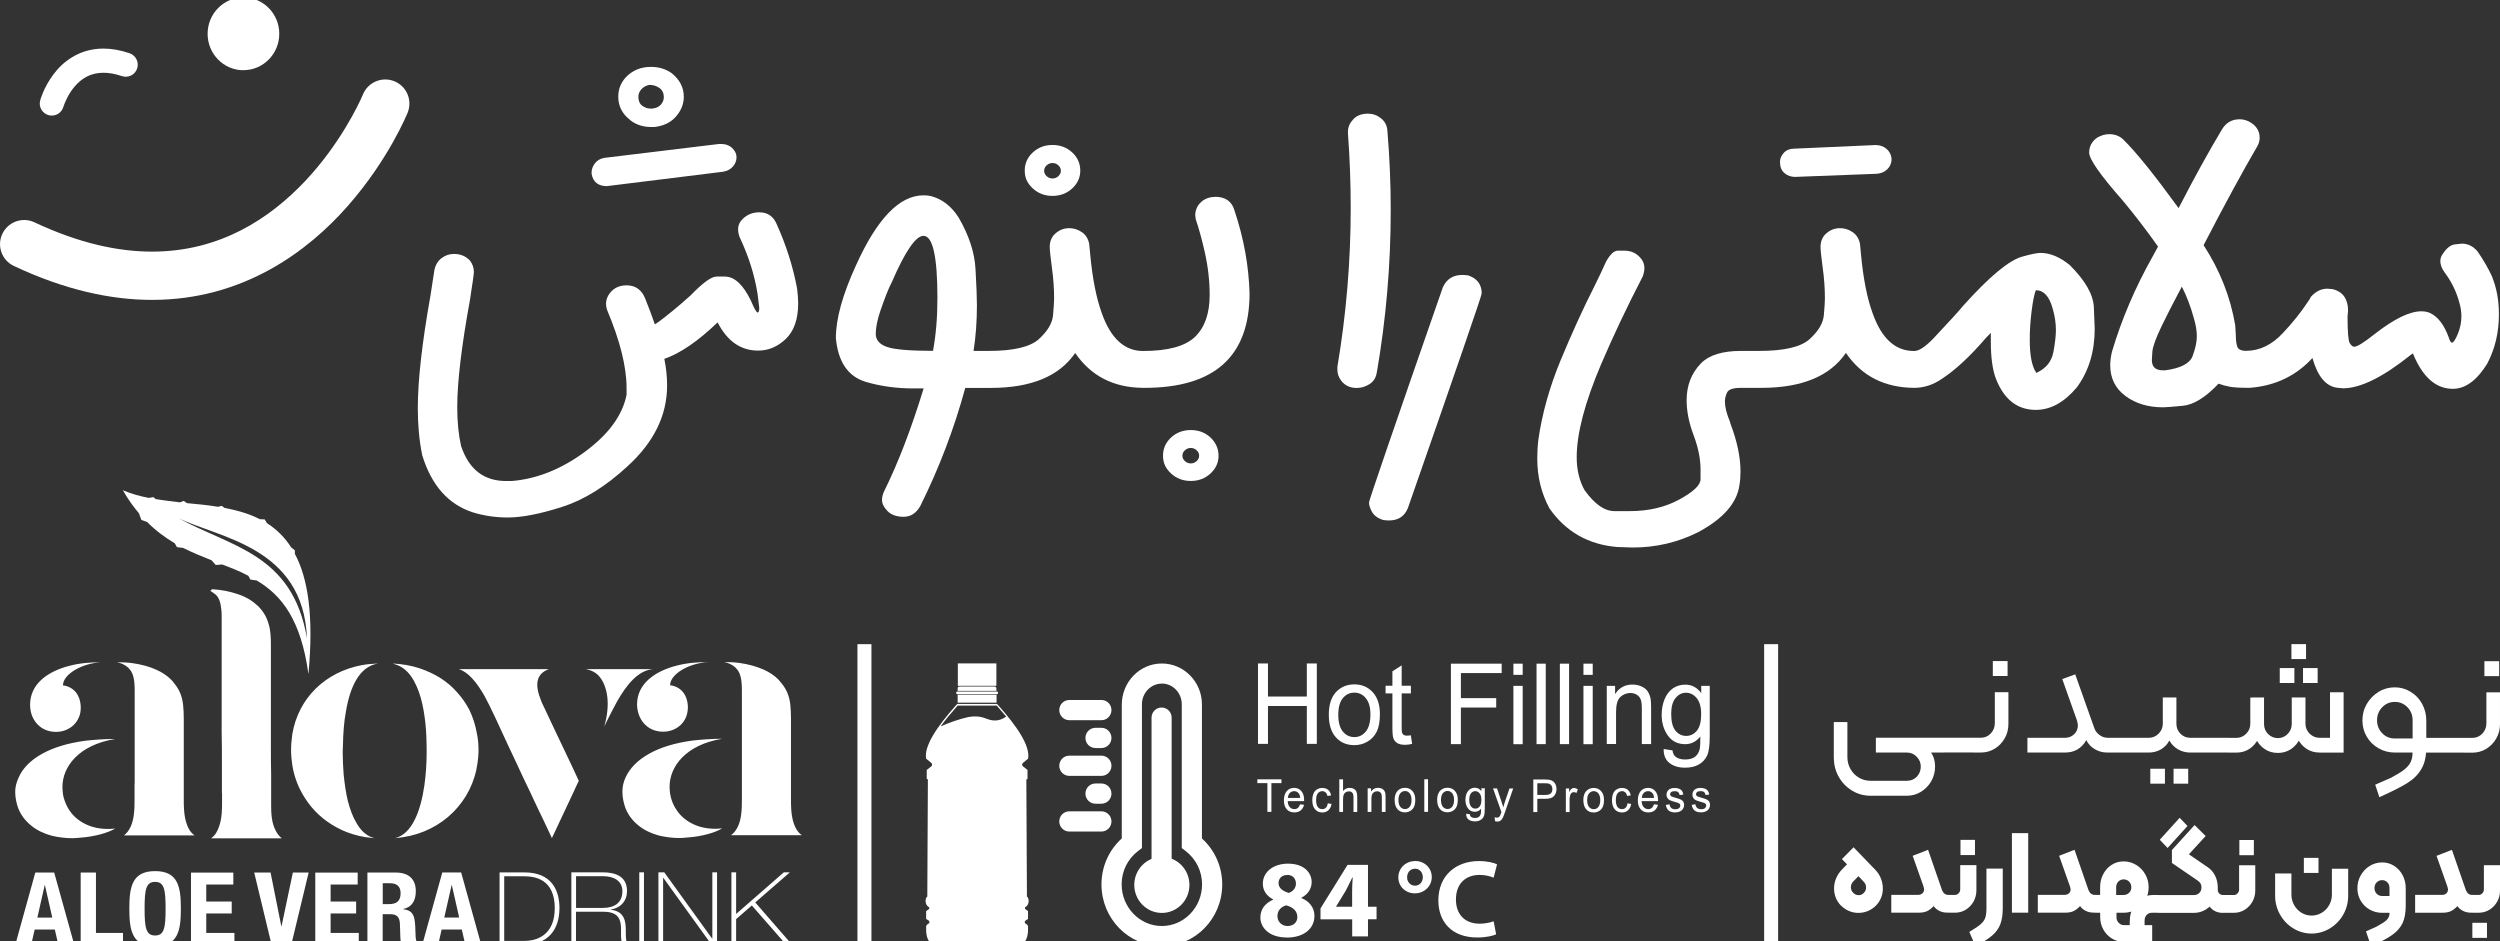
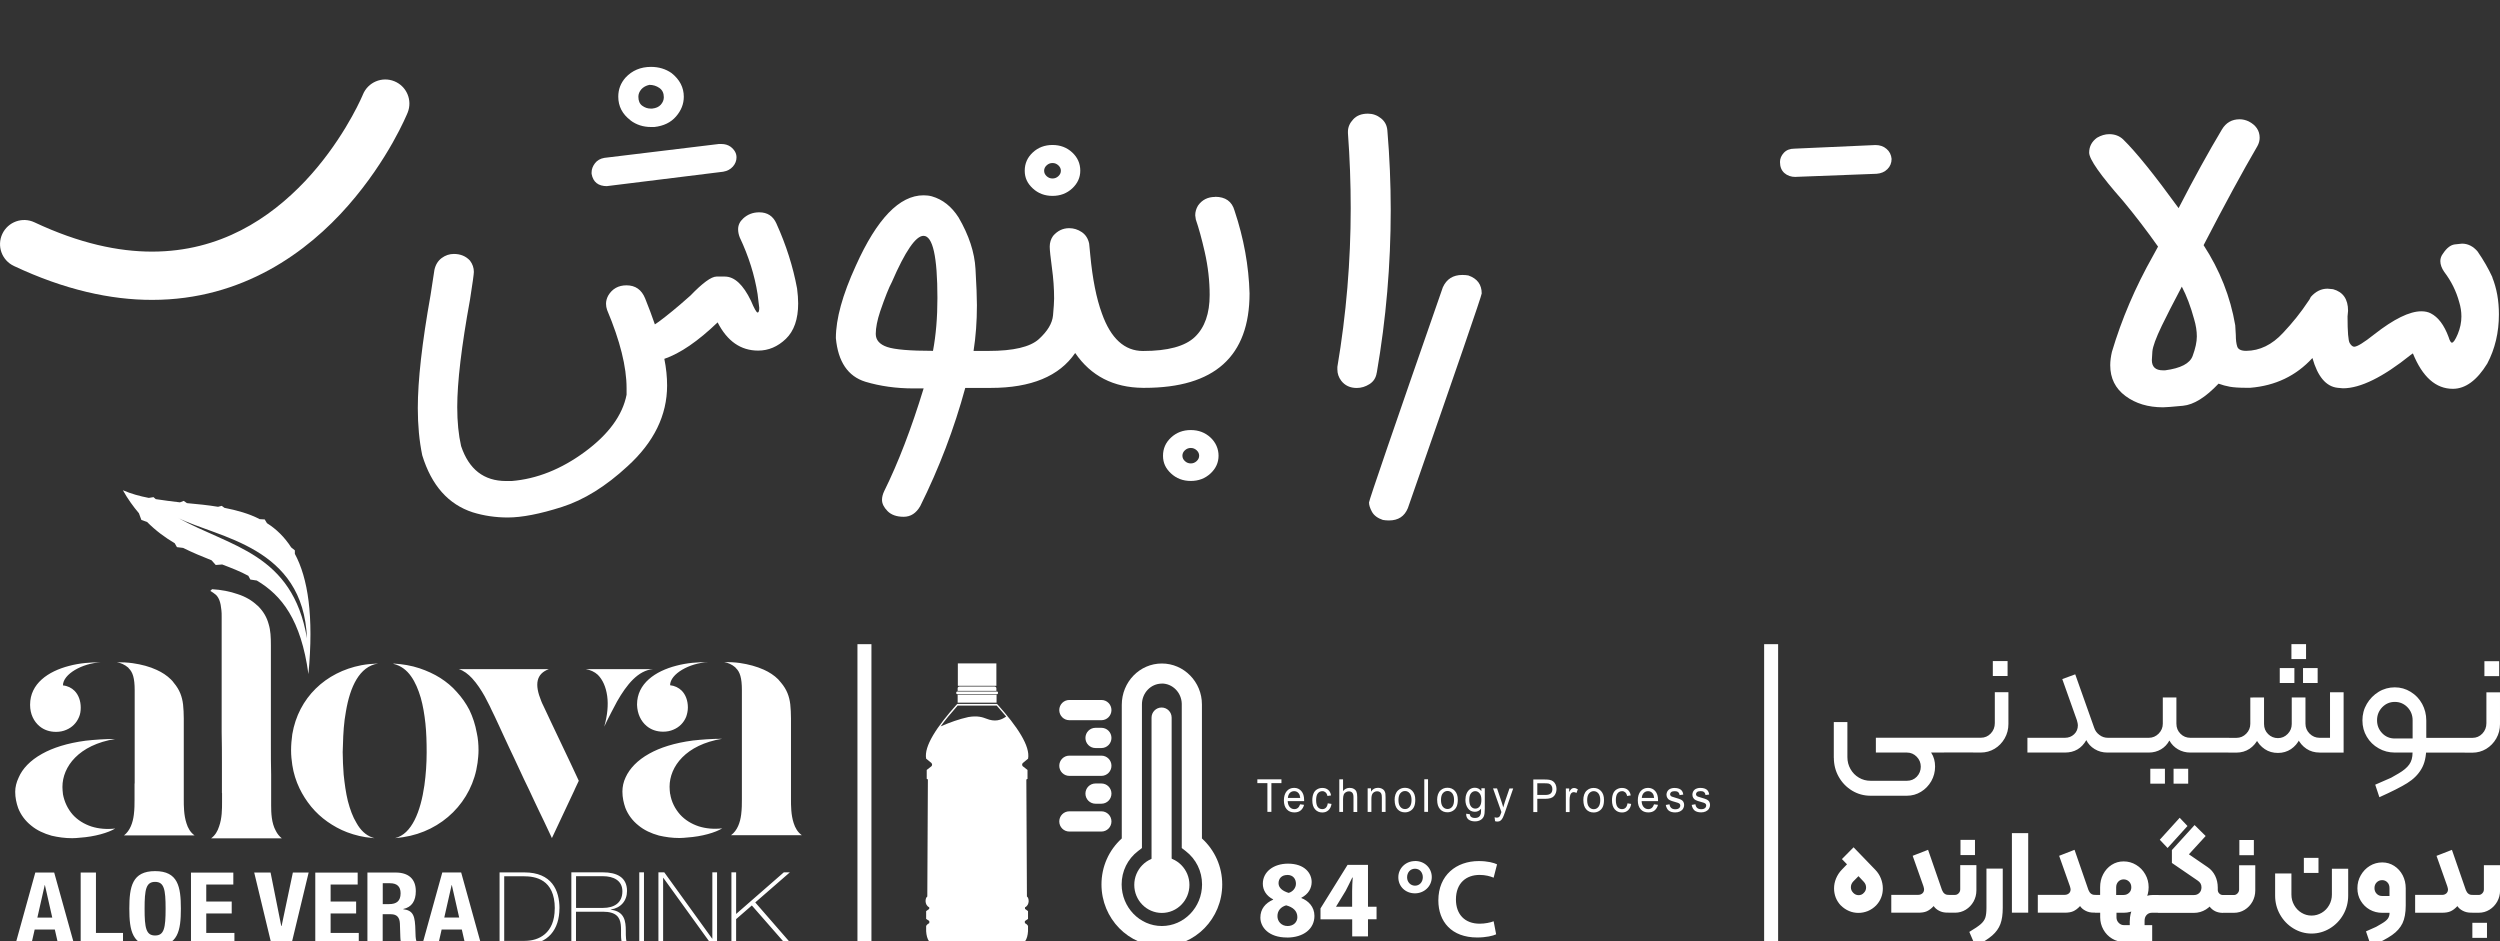
<svg xmlns="http://www.w3.org/2000/svg" id="Layer_1" viewBox="0 0 387.98 146.04">
  <rect x="0" y="0" width="387.98" height="146.04" fill="#333333" stroke="none" />
  <defs>
    <style>.cls-1,.cls-2{fill:#fff;}.cls-2{fill-rule:evenodd;}</style>
  </defs>
  <g>
    <g>
      <path class="cls-1" d="M148.55,109.24c-3.22,3.59-5.17,6.58-4.82,8.5,.28,.23,.55,.45,.83,.68,.15,.22,.1,.36,0,.49-.25,.2-.49,.39-.74,.58v1.39c.12,.01,.18,.07,.18,.16-.03,6.03-.06,12.06-.09,18.09-.35,.21-.46,1.32,.3,1.68v.24c-.16,.11-.32,.23-.48,.35v1.21c.16,.11,.33,.22,.49,.33v.31c-.19,.11-.37,.24-.49,.45v.82c.08,1.27,.54,2.19,1.89,2.32h12.03c1.35-.13,1.81-1.06,1.89-2.32v-.82c-.12-.21-.29-.34-.49-.45v-.31c.16-.11,.32-.22,.49-.33v-1.21c-.16-.12-.32-.23-.47-.35v-.24c.76-.36,.65-1.47,.3-1.68-.03-6.03-.06-12.06-.09-18.09,0-.09,.06-.14,.18-.16v-1.39c-.25-.2-.49-.39-.74-.58-.1-.13-.15-.27,0-.49,.28-.23,.55-.45,.83-.68,.35-1.92-1.6-4.92-4.82-8.5h-6.18Zm.07-1.41h6.04v1.22h-6.04v-1.22Zm-.06-.51h6.16c.1,0,.17,.09,.17,.21s-.08,.2-.17,.2h-6.16c-.1,0-.17-.09-.17-.2s.08-.21,.17-.21m.06-.1h6.01v-.42c0-.14-.14-.26-.3-.26h-5.41c-.16,0-.3,.12-.3,.26v.42Zm.03-4.27h5.98v3.48h-5.98v-3.48Zm7.49,8.26c-.81,.57-1.75,.86-3.07,.32-.6-.23-1.36-.49-2.79-.25-1.46,.32-2.89,.84-4.3,1.45,.71-.98,1.6-2.06,2.64-3.23h6.06c.53,.59,1.02,1.16,1.47,1.7m-7.25-8.09h5.51v3.13h-5.51v-3.13Zm-.09,3.95h5.66v-.25c0-.09-.08-.16-.18-.16h-5.3c-.1,0-.18,.07-.18,.16v.25Zm-.16,.34h6c.05,0,.09,.05,.09,.11s-.04,.1-.09,.1h-6s-.09-.05-.09-.1,.04-.11,.09-.11m.2,.6h5.61v.85h-5.61v-.85Z" />
      <path class="cls-1" d="M180.31,141.68c2.37,0,4.28-1.95,4.28-4.35s-1.92-4.35-4.28-4.35-4.28,1.95-4.28,4.35,1.92,4.35,4.28,4.35" />
      <path class="cls-1" d="M180.31,146.85c-5.17,0-9.37-4.3-9.37-9.59,0-2.76,1.14-5.32,3.15-7.14v-20.73c0-3.57,2.79-6.42,6.22-6.42s6.22,2.85,6.22,6.35v20.8c2.01,1.83,3.15,4.39,3.15,7.14,0,5.29-4.2,9.59-9.37,9.59Zm0-40.76c-1.7,0-3.09,1.44-3.09,3.22v22.3l-.61,.47c-1.62,1.24-2.54,3.13-2.54,5.17,0,3.56,2.8,6.46,6.24,6.46s6.24-2.9,6.24-6.46c0-2.04-.93-3.93-2.54-5.17l-.61-.47v-22.39c-.04-1.74-1.42-3.14-3.09-3.14Z" />
    </g>
    <path class="cls-1" d="M180.27,138.77c-.86,0-1.56-.7-1.56-1.57v-25.83c0-.86,.7-1.57,1.56-1.57s1.56,.7,1.56,1.57v25.83c0,.86-.7,1.57-1.56,1.57Z" />
    <path class="cls-1" d="M170.93,129.05h-4.98c-.86,0-1.56-.7-1.56-1.57s.7-1.57,1.56-1.57h4.98c.86,0,1.56,.7,1.56,1.57s-.7,1.57-1.56,1.57Z" />
    <path class="cls-1" d="M170.93,120.41h-4.98c-.86,0-1.56-.7-1.56-1.57s.7-1.57,1.56-1.57h4.98c.86,0,1.56,.7,1.56,1.57s-.7,1.57-1.56,1.57Z" />
    <path class="cls-1" d="M170.93,111.77h-4.98c-.86,0-1.56-.7-1.56-1.57s.7-1.57,1.56-1.57h4.98c.86,0,1.56,.7,1.56,1.57s-.7,1.57-1.56,1.57Z" />
    <path class="cls-1" d="M170.93,124.73h-.92c-.86,0-1.56-.7-1.56-1.57s.7-1.57,1.56-1.57h.92c.86,0,1.56,.7,1.56,1.57s-.7,1.57-1.56,1.57Z" />
    <path class="cls-1" d="M170.93,116.09h-.92c-.86,0-1.56-.7-1.56-1.57s.7-1.57,1.56-1.57h.92c.86,0,1.56,.7,1.56,1.57s-.7,1.57-1.56,1.57Z" />
    <g>
-       <path class="cls-1" d="M195.23,115.44v-12.48h1.55v5.14h6.03v-5.14h1.55v12.48h-1.55v-5.87h-6.03v5.87h-1.55Zm10.99-4.52c0-1.67,.44-2.91,1.31-3.71,.73-.67,1.61-1,2.66-1,1.16,0,2.11,.41,2.85,1.22,.74,.81,1.11,1.94,1.11,3.37,0,1.16-.16,2.07-.49,2.74-.33,.67-.8,1.18-1.43,1.55-.62,.37-1.3,.55-2.04,.55-1.19,0-2.14-.4-2.87-1.21-.73-.81-1.1-1.98-1.1-3.5m1.47,0c0,1.16,.24,2.02,.71,2.6,.47,.58,1.07,.86,1.79,.86s1.3-.29,1.78-.87c.47-.58,.71-1.46,.71-2.64,0-1.12-.24-1.96-.72-2.53-.47-.58-1.07-.86-1.77-.86s-1.32,.28-1.79,.86c-.47,.57-.71,1.44-.71,2.59m11.26,3.15l.2,1.36c-.4,.09-.76,.14-1.08,.14-.52,0-.92-.09-1.21-.26-.29-.18-.49-.41-.6-.7-.12-.29-.17-.89-.17-1.81v-5.21h-1.06v-1.19h1.06v-2.24l1.44-.92v3.16h1.43v1.19h-1.43v5.3c0,.44,.02,.72,.08,.85,.05,.12,.13,.22,.24,.3,.11,.07,.28,.11,.49,.11,.16,0,.37-.02,.62-.06m6.21,1.37v-12.48h7.88v1.46h-6.33v3.89h5.48v1.46h-5.48v5.67h-1.55Zm9.7-12.48h1.44v1.74h-1.44v-1.74Zm0,3.44h1.44v9.05h-1.44v-9.05Zm3.59-3.44h1.43v12.48h-1.43v-12.48Zm3.62,0h1.43v12.48h-1.43v-12.48Zm3.66,0h1.44v1.74h-1.44v-1.74Zm0,3.44h1.44v9.05h-1.44v-9.05Zm3.62,9.05v-9.05h1.29v1.28c.62-.98,1.52-1.48,2.69-1.48,.51,0,.98,.1,1.41,.29,.43,.2,.75,.45,.96,.77,.21,.32,.36,.69,.45,1.13,.05,.28,.08,.78,.08,1.49v5.55h-1.44v-5.5c0-.62-.05-1.09-.17-1.4-.11-.31-.31-.55-.59-.74-.28-.18-.62-.28-1-.28-.61,0-1.13,.21-1.58,.62-.44,.41-.66,1.2-.66,2.35v4.94h-1.43Zm8.81,.75l1.39,.21c.06,.46,.22,.79,.49,1,.36,.28,.84,.42,1.46,.42,.66,0,1.18-.14,1.54-.42,.36-.28,.61-.68,.73-1.19,.07-.31,.11-.96,.1-1.96-.63,.79-1.41,1.19-2.34,1.19-1.16,0-2.07-.45-2.7-1.34-.64-.9-.96-1.97-.96-3.22,0-.86,.15-1.66,.44-2.39,.29-.73,.72-1.29,1.27-1.69,.56-.4,1.21-.6,1.96-.6,1,0,1.82,.44,2.47,1.31v-1.12h1.32v7.81c0,1.41-.13,2.41-.4,2.99-.27,.59-.69,1.05-1.27,1.39-.58,.34-1.3,.51-2.14,.51-1.01,0-1.82-.24-2.44-.73-.62-.48-.92-1.21-.9-2.18m1.17-5.43c0,1.18,.22,2.05,.66,2.59,.44,.54,1,.82,1.66,.82s1.21-.27,1.66-.81c.45-.54,.67-1.39,.67-2.55s-.23-1.94-.69-2.5c-.46-.56-1.01-.84-1.66-.84s-1.18,.28-1.63,.83c-.45,.55-.67,1.37-.67,2.46" />
      <path class="cls-1" d="M196.69,126v-4.46h-1.56v-.59h3.74v.59h-1.56v4.46h-.63Zm5.09-1.18l.6,.08c-.09,.37-.27,.66-.52,.87-.25,.21-.58,.31-.98,.31-.5,0-.9-.16-1.19-.49-.29-.33-.44-.79-.44-1.38s.15-1.09,.44-1.43c.29-.34,.68-.51,1.15-.51s.83,.17,1.12,.5c.29,.33,.43,.8,.43,1.4,0,.04,0,.09,0,.16h-2.55c.02,.4,.13,.71,.32,.92,.19,.21,.43,.32,.71,.32,.21,0,.39-.06,.54-.18,.15-.12,.27-.31,.36-.57m-1.9-.99h1.91c-.03-.31-.1-.54-.22-.69-.18-.24-.42-.36-.72-.36-.27,0-.49,.1-.67,.28-.18,.19-.28,.45-.3,.77m6.2,.84l.57,.09c-.06,.42-.22,.74-.48,.98-.26,.24-.57,.35-.94,.35-.47,0-.84-.16-1.13-.49s-.43-.79-.43-1.4c0-.4,.06-.74,.18-1.04,.12-.29,.31-.52,.56-.66,.25-.15,.52-.22,.81-.22,.37,0,.67,.1,.91,.3,.24,.2,.39,.49,.45,.86l-.56,.09c-.05-.25-.15-.43-.29-.56-.14-.12-.3-.19-.49-.19-.29,0-.53,.11-.71,.33-.18,.22-.27,.58-.27,1.06s.09,.85,.26,1.07c.18,.22,.41,.33,.69,.33,.23,0,.42-.07,.57-.22,.15-.15,.25-.38,.29-.69m1.79,1.34v-5.05h.58v1.82c.27-.34,.61-.5,1.02-.5,.25,0,.47,.05,.66,.16,.19,.11,.32,.25,.4,.44,.08,.19,.12,.46,.12,.82v2.32h-.58v-2.31c0-.31-.06-.54-.19-.68-.13-.14-.3-.21-.53-.21-.17,0-.33,.05-.48,.14-.15,.1-.26,.22-.32,.39-.06,.16-.1,.39-.1,.67v2h-.58Zm4.4,0v-3.66h.52v.52c.25-.4,.61-.6,1.09-.6,.21,0,.4,.04,.57,.12,.17,.08,.3,.18,.39,.31,.09,.13,.15,.28,.18,.46,.02,.12,.03,.32,.03,.6v2.25h-.58v-2.22c0-.25-.02-.44-.07-.57-.05-.12-.12-.22-.24-.3-.11-.07-.25-.11-.4-.11-.25,0-.46,.08-.64,.25-.18,.17-.27,.48-.27,.95v2h-.58Zm4.18-1.83c0-.67,.18-1.18,.53-1.5,.29-.27,.65-.41,1.08-.41,.47,0,.85,.16,1.15,.49,.3,.33,.45,.78,.45,1.36,0,.47-.07,.84-.2,1.11-.13,.27-.32,.48-.58,.63-.25,.15-.53,.22-.82,.22-.48,0-.87-.16-1.16-.49-.29-.33-.44-.8-.44-1.42m.59,0c0,.47,.1,.82,.29,1.05,.19,.23,.43,.35,.73,.35s.53-.12,.72-.35c.19-.23,.29-.59,.29-1.07,0-.45-.1-.79-.29-1.03-.19-.23-.43-.35-.72-.35s-.53,.12-.73,.35c-.19,.23-.29,.58-.29,1.05m4.01-3.22h.58v5.05h-.58v-5.05Zm1.99,3.22c0-.67,.18-1.18,.53-1.5,.29-.27,.65-.41,1.08-.41,.47,0,.85,.16,1.15,.49,.3,.33,.45,.78,.45,1.36,0,.47-.07,.84-.2,1.11-.13,.27-.32,.48-.58,.63-.25,.15-.53,.22-.82,.22-.48,0-.87-.16-1.16-.49-.29-.33-.44-.8-.44-1.42m.59,0c0,.47,.1,.82,.29,1.05,.19,.23,.43,.35,.73,.35s.53-.12,.72-.35c.19-.23,.29-.59,.29-1.07,0-.45-.1-.79-.29-1.03-.19-.23-.43-.35-.72-.35s-.53,.12-.73,.35c-.19,.23-.29,.58-.29,1.05m3.91,2.13l.56,.08c.02,.19,.09,.32,.2,.41,.14,.11,.34,.17,.59,.17,.27,0,.48-.06,.62-.17,.15-.11,.25-.28,.3-.48,.03-.12,.04-.39,.04-.79-.25,.32-.57,.48-.95,.48-.47,0-.84-.18-1.09-.54-.26-.36-.39-.8-.39-1.3,0-.35,.06-.67,.18-.97,.12-.29,.29-.52,.51-.68,.22-.16,.49-.24,.79-.24,.4,0,.74,.18,1,.53v-.45h.53v3.16c0,.57-.05,.97-.16,1.21-.11,.24-.28,.43-.51,.56-.24,.14-.52,.21-.87,.21-.41,0-.74-.1-.99-.29-.25-.2-.37-.49-.36-.88m.48-2.19c0,.48,.09,.83,.27,1.05,.18,.22,.4,.33,.67,.33s.49-.11,.67-.33c.18-.22,.27-.56,.27-1.03s-.09-.78-.28-1.01c-.19-.23-.41-.34-.67-.34s-.48,.11-.66,.33c-.18,.22-.27,.55-.27,.99m4,3.3l-.07-.57c.13,.04,.24,.06,.33,.06,.13,0,.23-.02,.31-.07,.08-.05,.14-.11,.19-.19,.04-.06,.1-.22,.18-.46,.01-.03,.03-.08,.05-.15l-1.3-3.67h.62l.71,2.11c.09,.27,.18,.55,.25,.85,.07-.28,.15-.55,.24-.82l.73-2.13h.58l-1.29,3.72c-.14,.4-.25,.67-.33,.83-.1,.2-.22,.35-.36,.45-.13,.1-.29,.14-.48,.14-.11,0-.24-.02-.38-.07m5.96-1.41v-5.05h1.78c.31,0,.55,.02,.72,.05,.23,.04,.43,.12,.58,.24,.16,.12,.28,.28,.38,.49,.09,.21,.14,.44,.14,.69,0,.43-.13,.79-.38,1.09-.26,.3-.72,.44-1.39,.44h-1.21v2.06h-.63Zm.63-2.65h1.22c.4,0,.69-.08,.86-.24,.17-.16,.25-.39,.25-.68,0-.21-.05-.39-.15-.54-.1-.15-.23-.25-.4-.3-.11-.03-.3-.05-.58-.05h-1.21v1.8Zm4.42,2.65v-3.66h.52v.56c.13-.26,.26-.43,.37-.51,.11-.08,.24-.12,.37-.12,.2,0,.39,.07,.6,.2l-.21,.57c-.14-.08-.28-.13-.42-.13-.13,0-.24,.04-.34,.12-.1,.08-.17,.19-.21,.34-.07,.22-.1,.46-.1,.72v1.91h-.58Zm2.71-1.83c0-.67,.18-1.18,.53-1.5,.29-.27,.65-.41,1.08-.41,.47,0,.85,.16,1.15,.49,.3,.33,.45,.78,.45,1.36,0,.47-.07,.84-.2,1.11-.13,.27-.32,.48-.58,.63-.25,.15-.53,.22-.82,.22-.48,0-.87-.16-1.16-.49-.29-.33-.44-.8-.44-1.42m.59,0c0,.47,.1,.82,.29,1.05,.19,.23,.43,.35,.73,.35s.53-.12,.72-.35c.19-.23,.29-.59,.29-1.07,0-.45-.1-.79-.29-1.03-.19-.23-.43-.35-.72-.35s-.53,.12-.73,.35c-.19,.23-.29,.58-.29,1.05m6.26,.49l.57,.09c-.06,.42-.22,.74-.48,.98-.26,.24-.57,.35-.94,.35-.47,0-.84-.16-1.13-.49-.28-.33-.43-.79-.43-1.4,0-.4,.06-.74,.18-1.04,.12-.29,.31-.52,.56-.66,.25-.15,.52-.22,.81-.22,.37,0,.67,.1,.91,.3,.24,.2,.39,.49,.45,.86l-.56,.09c-.05-.25-.15-.43-.28-.56-.14-.12-.3-.19-.49-.19-.29,0-.53,.11-.71,.33-.18,.22-.27,.58-.27,1.06s.09,.85,.26,1.07c.18,.22,.41,.33,.69,.33,.23,0,.42-.07,.57-.22,.15-.15,.25-.38,.29-.69m4.13,.16l.6,.08c-.09,.37-.27,.66-.52,.87-.25,.21-.58,.31-.98,.31-.5,0-.9-.16-1.19-.49-.29-.33-.44-.79-.44-1.38s.15-1.09,.44-1.43c.3-.34,.68-.51,1.15-.51s.83,.17,1.12,.5c.29,.33,.43,.8,.43,1.4,0,.04,0,.09,0,.16h-2.55c.02,.4,.13,.71,.32,.92,.19,.21,.43,.32,.71,.32,.21,0,.39-.06,.54-.18,.15-.12,.27-.31,.36-.57m-1.9-.99h1.91c-.03-.31-.1-.54-.22-.69-.18-.24-.42-.36-.72-.36-.27,0-.49,.1-.67,.28-.18,.19-.28,.45-.3,.77m3.73,1.09l.57-.1c.03,.25,.12,.43,.27,.57,.15,.13,.35,.2,.62,.2s.46-.06,.59-.17c.13-.11,.19-.25,.19-.41,0-.14-.06-.25-.17-.33-.08-.06-.28-.12-.59-.21-.42-.11-.72-.21-.88-.3-.16-.08-.29-.2-.37-.35-.08-.15-.13-.31-.13-.49,0-.16,.04-.31,.1-.45,.07-.14,.16-.25,.28-.35,.09-.07,.21-.13,.37-.18,.15-.05,.32-.07,.5-.07,.27,0,.5,.04,.71,.12,.2,.08,.35,.2,.45,.34,.1,.14,.16,.33,.2,.57l-.57,.08c-.03-.19-.1-.34-.22-.45-.12-.11-.3-.16-.52-.16-.26,0-.45,.05-.57,.14-.11,.09-.17,.2-.17,.33,0,.08,.02,.15,.07,.22,.05,.07,.12,.12,.22,.16,.06,.02,.23,.08,.51,.16,.41,.12,.7,.21,.86,.29,.16,.07,.29,.18,.38,.32,.09,.14,.14,.32,.14,.53s-.06,.4-.17,.58c-.11,.18-.28,.32-.49,.42-.21,.1-.45,.15-.72,.15-.44,0-.78-.1-1.02-.29-.23-.2-.38-.49-.45-.88m4.03,0l.57-.1c.03,.25,.12,.43,.27,.57,.15,.13,.35,.2,.62,.2s.46-.06,.59-.17c.13-.11,.19-.25,.19-.41,0-.14-.06-.25-.17-.33-.08-.06-.28-.12-.59-.21-.42-.11-.72-.21-.88-.3-.16-.08-.29-.2-.37-.35-.09-.15-.13-.31-.13-.49,0-.16,.04-.31,.1-.45,.07-.14,.16-.25,.28-.35,.09-.07,.21-.13,.37-.18,.15-.05,.32-.07,.5-.07,.27,0,.5,.04,.71,.12,.2,.08,.35,.2,.45,.34,.1,.14,.16,.33,.2,.57l-.57,.08c-.03-.19-.1-.34-.22-.45-.12-.11-.3-.16-.52-.16-.27,0-.46,.05-.57,.14-.11,.09-.17,.2-.17,.33,0,.08,.02,.15,.07,.22,.05,.07,.12,.12,.22,.16,.06,.02,.23,.08,.51,.16,.41,.12,.7,.21,.86,.29,.16,.07,.29,.18,.38,.32,.09,.14,.14,.32,.14,.53s-.06,.4-.17,.58-.28,.32-.49,.42c-.21,.1-.45,.15-.72,.15-.44,0-.78-.1-1.02-.29-.23-.2-.38-.49-.45-.88" />
      <path class="cls-1" d="M231.81,142.97c-.51,.21-1.38,.38-2.17,.38-2.32,0-3.69-1.45-3.69-3.76,0-2.56,1.61-3.81,3.67-3.81,.92,0,1.66,.21,2.18,.43l.53-2.07c-.46-.24-1.48-.51-2.83-.51-3.48,0-6.28,2.18-6.28,6.11,0,3.28,2.05,5.75,6.02,5.75,1.4,0,2.47-.26,2.95-.49l-.39-2.03Zm-12.21-8.15c.79,0,1.21,.65,1.21,1.32,0,.75-.51,1.31-1.21,1.31s-1.23-.56-1.23-1.3,.48-1.33,1.23-1.33m0-1.19c-1.45,0-2.61,1.13-2.59,2.54,0,1.37,1.07,2.47,2.58,2.47,1.4,0,2.61-1.06,2.61-2.53,0-1.35-1.06-2.49-2.59-2.49m-12.26,7.1v-.03l1.48-2.43c.38-.7,.67-1.35,1.03-2.07h.07c-.05,.72-.09,1.4-.09,2.07v2.46h-2.49Zm4.95,4.59v-2.65h1.33v-1.94h-1.33v-6.5h-3.17l-4.2,6.76v1.69h4.92v2.65h2.46Zm-12.53-9.53c.96,0,1.35,.68,1.35,1.37s-.53,1.25-1.13,1.42c-.89-.27-1.57-.75-1.57-1.5,0-.7,.46-1.28,1.35-1.28m.05,7.92c-.97,0-1.59-.75-1.57-1.55,0-.8,.5-1.42,1.35-1.66,1.03,.27,1.74,.85,1.74,1.83,0,.78-.6,1.38-1.52,1.38m-.1,1.79c2.58,0,4.27-1.35,4.27-3.36,0-1.43-.96-2.36-2.03-2.77v-.05c1.09-.55,1.6-1.48,1.6-2.44,0-1.35-1.07-2.85-3.67-2.85-2.22,0-3.91,1.24-3.91,3.12,0,.97,.53,1.88,1.6,2.42v.05c-1.21,.53-1.98,1.45-1.98,2.78,0,1.5,1.3,3.09,4.11,3.09" />
      <path class="cls-1" d="M383.69,145.55h2.27v-2.34h-2.27v2.34Zm.02-3.9h.97c.61,0,1.17-.16,1.67-.47,.5-.31,.9-.73,1.2-1.26,.29-.53,.44-1.11,.44-1.73v-3.92h-2.51v3.76c0,.23-.08,.43-.24,.6-.16,.17-.35,.26-.57,.26h-.95c-.12,0-.18,.06-.18,.18v2.4c0,.12,.06,.18,.18,.18m-8.93,0h4.19c.54,0,.98-.07,1.32-.22,.34-.15,.7-.41,1.07-.81,.19,.29,.47,.54,.85,.73,.38,.2,.8,.29,1.28,.29h.23c.12,0,.18-.06,.18-.18v-2.4c0-.12-.06-.18-.18-.18h-.1c-.43,0-.75-.25-.95-.75l-2.16-6.24-2.39,.93,1.67,4.72c.07,.24,.11,.4,.11,.48,0,.27-.09,.48-.26,.63-.18,.15-.39,.23-.65,.23h-4.19v2.77Zm-5.1-2.6c-.34,0-.62-.11-.85-.35s-.34-.53-.34-.88,.11-.65,.34-.88,.51-.35,.85-.35,.6,.12,.82,.35,.32,.53,.32,.88v1.23h-1.14Zm-2.51,5.48l.79,2.33c1.43-.65,2.52-1.23,3.26-1.75,.74-.52,1.28-1.13,1.62-1.83,.33-.7,.5-1.62,.5-2.76v-2.67c0-.73-.16-1.4-.47-2.01-.32-.61-.76-1.1-1.32-1.46-.56-.36-1.18-.54-1.86-.54s-1.35,.18-1.93,.54c-.59,.36-1.05,.85-1.4,1.46-.35,.61-.52,1.28-.52,2.01s.17,1.37,.52,1.95c.35,.58,.81,1.04,1.4,1.37,.59,.33,1.23,.49,1.93,.49h1.14c0,.35-.09,.66-.28,.92-.19,.26-.54,.53-1.05,.82-.51,.29-.76,.44-.76,.44,0,0-.52,.23-1.57,.7m-9.64-9.07h2.27v-2.34h-2.27v2.34Zm1.18,9.41c1.03,0,1.98-.27,2.86-.8,.87-.53,1.57-1.25,2.08-2.15,.51-.9,.76-1.89,.76-2.95v-4.16h-2.53v4.01c0,.59-.14,1.13-.42,1.63-.28,.5-.66,.9-1.15,1.19-.49,.29-1.02,.44-1.59,.44s-1.08-.15-1.56-.44c-.48-.29-.86-.69-1.14-1.19-.28-.5-.42-1.04-.42-1.63v-3.28h-2.53v3.43c0,1.06,.25,2.05,.76,2.95,.51,.9,1.2,1.62,2.07,2.15,.87,.53,1.81,.8,2.83,.8m-11.21-12.16h2.25v-2.36h-2.25v2.36Zm-1.81,8.94h.97c.61,0,1.17-.16,1.67-.47,.5-.31,.9-.73,1.2-1.26,.29-.53,.44-1.11,.44-1.73v-3.92h-2.51v3.76c0,.23-.08,.43-.24,.6-.16,.17-.35,.26-.57,.26h-.95c-.12,0-.18,.06-.18,.18v2.4c0,.12,.06,.18,.18,.18m-9.34-10.06l3.09-3.41-1.21-1.28-3.09,3.41,1.21,1.28Zm8.6,10.06h.74c.12,0,.18-.06,.18-.18v-2.4c0-.12-.06-.18-.18-.18h-.74c-.23,0-.43-.08-.59-.25-.16-.16-.23-.37-.22-.61v-.29h-2.02v.46c0,1,.25,1.83,.75,2.48,.5,.65,1.19,.98,2.08,.98m-10.08,0h5.56c.68,0,1.3-.18,1.87-.53,.56-.35,1.01-.83,1.34-1.43,.33-.6,.5-1.25,.5-1.96,0-.67-.14-1.29-.41-1.84s-.66-1-1.15-1.33l-2.92-2,2.6-2.84-1.72-1.7-3.52,3.88v2l3.99,2.73c.4,.26,.6,.6,.6,1.04,0,.37-.11,.66-.33,.88-.22,.22-.49,.33-.81,.33h-5.59c-.12,0-.18,.06-.18,.18v2.4c0,.12,.06,.18,.18,.18m-5.35-2.77h-1.16v-1.19c0-.35,.11-.65,.33-.88,.22-.23,.5-.35,.83-.35s.62,.12,.85,.35,.34,.53,.34,.88-.11,.63-.34,.85-.51,.34-.85,.34m.95,4.01v2.89h2.3v-2.89c0-.37,.1-.67,.31-.9,.21-.23,.48-.35,.82-.35h.97c.12,0,.18-.06,.18-.18v-2.4c0-.12-.06-.18-.18-.18h-.77c-.7,0-1.33,.18-1.88,.54-.55,.36-.98,.85-1.28,1.46-.3,.61-.46,1.28-.46,2.01m-5.52-3.83v2.4c0,.12,.06,.18,.18,.18h.74v.71c0,.68,.17,1.32,.5,1.91,.33,.59,.78,1.05,1.34,1.39,.56,.34,1.17,.51,1.83,.51h4.4v-2.6h-4.38c-.32,0-.59-.12-.82-.36-.23-.24-.34-.52-.34-.85v-.71h1.12c.7,0,1.35-.18,1.94-.53,.59-.35,1.06-.83,1.41-1.44,.35-.6,.52-1.27,.52-1.99s-.17-1.39-.52-2c-.35-.62-.82-1.11-1.42-1.47-.6-.36-1.24-.54-1.94-.54s-1.31,.18-1.87,.54c-.56,.36-.99,.85-1.31,1.46s-.47,1.28-.47,2.01v1.19h-.74c-.12,0-.18,.06-.18,.18m-8.76,2.58h4.18c.54,0,.98-.07,1.32-.22,.34-.15,.7-.41,1.07-.81,.19,.29,.47,.54,.85,.73,.37,.2,.8,.29,1.28,.29h.23c.12,0,.18-.06,.18-.18v-2.4c0-.12-.06-.18-.18-.18h-.11c-.43,0-.75-.25-.95-.75l-2.16-6.24-2.39,.93,1.67,4.72c.07,.24,.11,.4,.11,.48,0,.27-.09,.48-.26,.63-.18,.15-.39,.23-.65,.23h-4.18v2.77Zm-4.01,0h2.53v-12.35h-2.53v12.35Zm-6.61,2.98l.95,2.22c1.14-.59,2-1.14,2.6-1.66,.6-.52,1.02-1.11,1.27-1.77,.25-.66,.37-1.5,.37-2.53v-6.08h-2.53v6.08c0,.67-.06,1.18-.18,1.54-.12,.35-.35,.68-.7,.99-.35,.31-.94,.71-1.78,1.21m-1.37-11.92h2.25v-2.36h-2.25v2.36Zm-1.81,8.94h.97c.61,0,1.17-.16,1.67-.47,.5-.31,.9-.73,1.2-1.26,.29-.53,.44-1.11,.44-1.73v-3.92h-2.51v3.76c0,.23-.08,.43-.24,.6-.16,.17-.35,.26-.57,.26h-.95c-.12,0-.18,.06-.18,.18v2.4c0,.12,.06,.18,.18,.18m-8.93,0h4.18c.54,0,.98-.07,1.32-.22,.34-.15,.7-.41,1.07-.81,.19,.29,.47,.54,.84,.73,.38,.2,.8,.29,1.28,.29h.23c.12,0,.18-.06,.18-.18v-2.4c0-.12-.06-.18-.18-.18h-.11c-.43,0-.75-.25-.95-.75l-2.16-6.24-2.39,.93,1.67,4.72c.07,.24,.1,.4,.1,.48,0,.27-.09,.48-.26,.63-.18,.15-.39,.23-.65,.23h-4.18v2.77Zm-5.93-3.11c-.23-.23-.35-.51-.35-.84s.12-.64,.37-.9l.81-.82,.81,.86c.25,.26,.37,.56,.37,.9,0,.32-.11,.59-.33,.81-.22,.26-.5,.38-.83,.38s-.61-.13-.85-.38m-1.9,1.98c.38,.38,.8,.66,1.27,.86,.47,.2,.96,.29,1.46,.29s.99-.1,1.46-.29c.47-.2,.89-.48,1.27-.86,.35-.37,.62-.78,.79-1.23,.18-.45,.26-.92,.26-1.41,0-.53-.1-1.04-.3-1.55-.2-.51-.49-.96-.88-1.36l-3.36-3.48-1.81,1.83,.79,.81-.81,.84c-.39,.4-.68,.86-.89,1.36-.21,.51-.31,1.02-.31,1.55,0,.49,.09,.96,.26,1.41,.18,.45,.44,.86,.79,1.23" />
      <path class="cls-1" d="M385.56,104.93h2.29v-2.32h-2.29v2.32Zm-3.06,11.88h1.18c.79,0,1.51-.2,2.16-.59,.65-.4,1.17-.93,1.56-1.61,.39-.68,.58-1.42,.58-2.23v-4.94h-2.11v4.8c0,.63-.21,1.17-.63,1.61s-.93,.66-1.53,.66h-1.21c-.17,0-.26,.09-.26,.26v1.77c0,.18,.09,.26,.26,.26m-4.51,0h4.51c.17,0,.26-.09,.26-.26v-1.77c0-.18-.09-.26-.26-.26h-4.51c-.17,0-.26,.09-.26,.26v1.77c0,.18,.09,.26,.26,.26m-1.54,0h1.54c.17,0,.26-.09,.26-.26v-1.77c0-.18-.09-.26-.26-.26h-1.54v2.3Zm-4.79-2.19c-.77,0-1.43-.27-1.96-.82-.53-.55-.8-1.21-.8-2.01s.27-1.46,.8-2.02c.53-.55,1.19-.83,1.96-.83s1.42,.28,1.96,.83c.53,.55,.8,1.23,.8,2.02v2.82h-2.76Zm-3.04,7.18l.64,1.93c1.92-.86,3.36-1.59,4.31-2.18,.95-.59,1.69-1.31,2.2-2.18,.52-.86,.77-1.99,.77-3.38v-4.17c0-.93-.22-1.79-.64-2.57-.43-.78-1.02-1.41-1.78-1.87-.76-.47-1.58-.7-2.47-.7s-1.75,.23-2.51,.7c-.76,.47-1.37,1.09-1.83,1.87-.46,.78-.68,1.64-.68,2.57s.23,1.78,.68,2.53c.45,.76,1.06,1.36,1.83,1.79,.76,.44,1.6,.66,2.51,.66h2.76c0,.76-.17,1.38-.52,1.86-.34,.48-.9,.95-1.66,1.39-.76,.44-1.15,.66-1.15,.66,0,0-.82,.36-2.47,1.08m-13-19.5h2.27v-2.32h-2.27v2.32Zm1.8,3.72h2.27v-2.32h-2.27v2.32Zm-3.61,0h2.27v-2.32h-2.27v2.32Zm-.28,10.85c.75,0,1.43-.2,2.02-.59,.59-.4,1.05-.93,1.37-1.6,.32-.67,.48-1.41,.48-2.22v-4.2h-1.73v4.12c0,.6-.21,1.11-.63,1.54-.42,.43-.92,.65-1.51,.65s-1.11-.21-1.53-.63c-.42-.42-.63-.94-.63-1.56v-4.12h-1.75v4.2c0,.81,.16,1.55,.49,2.22,.32,.67,.78,1.2,1.38,1.6,.59,.4,1.28,.59,2.05,.59m-7.65-.05h1.18c.77,0,1.46-.2,2.05-.59,.59-.4,1.05-.93,1.37-1.6,.32-.67,.48-1.41,.48-2.22v-4.14h-1.73v4.07c0,.6-.21,1.11-.63,1.54s-.93,.65-1.53,.65h-1.18c-.17,0-.26,.09-.26,.26v1.77c0,.18,.09,.26,.26,.26m14.09,0h3.73v-9.37h-2.11v7.07h-1.62c-.6,0-1.12-.22-1.55-.65s-.64-.95-.64-1.54v-4.07h-1.7v4.14c0,.81,.16,1.55,.48,2.22,.32,.67,.77,1.2,1.37,1.6,.59,.4,1.28,.59,2.05,.59m-18.6,0h4.51c.17,0,.26-.09,.26-.26v-1.77c0-.18-.09-.26-.26-.26h-4.51c-.17,0-.26,.09-.26,.26v1.77c0,.18,.09,.26,.26,.26m-4.07,4.83h2.27v-2.32h-2.27v2.32Zm-3.61,0h2.27v-2.32h-2.27v2.32Zm-1.98-6.86v1.77c0,.18,.09,.26,.26,.26h1.49c.7,0,1.33-.17,1.89-.5,.56-.33,.99-.79,1.3-1.37,.32,.58,.77,1.04,1.34,1.37,.57,.33,1.2,.5,1.91,.5h1.47c.17,0,.26-.09,.26-.26v-1.77c0-.18-.09-.26-.26-.26h-1.47c-.6,0-1.11-.21-1.53-.63-.42-.42-.63-.94-.63-1.56v-4.07h-2.11v4.07c0,.6-.22,1.11-.64,1.54-.43,.43-.94,.65-1.52,.65h-1.49c-.17,0-.26,.09-.26,.26m-4.25,2.03h4.51c.17,0,.26-.09,.26-.26v-1.77c0-.18-.09-.26-.26-.26h-4.51c-.17,0-.26,.09-.26,.26v1.77c0,.18,.09,.26,.26,.26m-12.85,0h5.82c1.48,0,2.58-.64,3.32-1.93,.27,.56,.7,1.03,1.29,1.39s1.24,.54,1.98,.54h.44c.17,0,.26-.09,.26-.26v-1.77c0-.18-.09-.26-.26-.26h-.36c-.48,0-.92-.14-1.31-.44-.4-.29-.67-.66-.82-1.12l-2.94-8.29-2.01,.74,2.27,6.39c.1,.35,.15,.61,.15,.77,0,.56-.19,1.03-.58,1.4-.39,.37-.86,.55-1.43,.55h-5.82v2.3Zm-5.37-11.88h2.29v-2.32h-2.29v2.32Zm-3.07,11.88h1.19c.79,0,1.51-.2,2.16-.59s1.17-.93,1.56-1.61c.39-.68,.58-1.42,.58-2.23v-4.94h-2.11v4.8c0,.63-.21,1.17-.63,1.61-.42,.44-.93,.66-1.53,.66h-1.21c-.17,0-.26,.09-.26,.26v1.77c0,.18,.09,.26,.26,.26m-4.51,0h4.51c.17,0,.26-.09,.26-.26v-1.77c0-.18-.09-.26-.26-.26h-4.51c-.17,0-.26,.09-.26,.26v1.77c0,.18,.09,.26,.26,.26m0,0c.17,0,.26-.09,.26-.26v-1.77c0-.18-.09-.26-.26-.26h-10.58v2.3h10.58Zm-17.1,.82c0,1.07,.25,2.06,.76,2.96,.51,.9,1.2,1.61,2.07,2.14,.88,.53,1.83,.79,2.86,.79h5.64c.79,0,1.52-.2,2.19-.61,.67-.41,1.2-.96,1.6-1.65,.39-.7,.59-1.45,.59-2.26s-.19-1.52-.58-2.12c-.39-.61-.92-1.08-1.58-1.41-.67-.33-1.41-.5-2.22-.5h-4.1v1.85h4.12c.58,0,1.09,.22,1.51,.65s.63,.95,.63,1.54-.21,1.13-.62,1.56c-.41,.42-.92,.63-1.52,.63h-5.67c-.65,0-1.25-.16-1.8-.49-.55-.32-.98-.77-1.3-1.33-.32-.56-.48-1.18-.48-1.85v-5.44h-2.11v5.54Z" />
      <path class="cls-1" d="M8.11,142.4h-2.31l1.14-5.04h.03l1.14,5.04Zm.95,4.23h2.47l-3.12-11.22h-2.93l-3.11,11.22h2.47l.54-2.37h3.13l.54,2.37Zm3.46,0h6.57v-1.85h-4.2v-9.37h-2.37v11.22Zm13.18-5.61c0,3.02-.23,4.16-1.63,4.16s-1.63-1.15-1.63-4.16,.23-4.16,1.63-4.16,1.63,1.16,1.63,4.16m2.37,0c0-3.41-.44-5.83-4-5.83s-4,2.42-4,5.83,.44,5.83,4,5.83,4-2.42,4-5.83m1.57,5.61h6.74v-1.85h-4.37v-3.02h3.95v-1.85h-3.95v-2.64h4.2v-1.85h-6.57v11.22Zm15.56,0l2.7-11.22h-2.45l-1.75,8.3h-.05l-1.66-8.3h-2.54l2.7,11.22h3.05Zm3.74,0h6.74v-1.85h-4.37v-3.02h3.96v-1.85h-3.96v-2.64h4.2v-1.85h-6.58v11.22Zm13.23-8c0,1.21-.64,1.68-1.78,1.68h-.99v-3.24h1.12c1.1,0,1.65,.52,1.65,1.56m.26,8h2.57v-.09c-.44-.24-.51-.82-.53-2.01-.05-2.37-.28-3.22-1.9-3.43v-.03c1.33-.27,1.96-1.26,1.96-2.77,0-1.93-1.17-2.89-3.13-2.89h-4.38v11.22h2.37v-4.75h1.27c.97,0,1.35,.53,1.4,1.41l.07,2.15c.02,.44,.05,.87,.3,1.18m8.83-4.23h-2.31l1.14-5.04h.03l1.14,5.04Zm.95,4.23h2.47l-3.11-11.22h-2.93l-3.11,11.22h2.47l.54-2.37h3.13l.54,2.37Zm13.88-5.63c0,3.88-2.49,5.03-4.68,5.03h-3.16v-10.03h3.02c1.75,0,4.83,.41,4.83,5m.73,0c0-2.84-1.22-5.6-5.44-5.6h-3.86v11.22h3.82c3.77,0,5.47-2.44,5.47-5.63m6.77-.08h-4.19v-4.92h4.19c1.58,0,3,.64,3,2.34,0,1.81-1.29,2.58-3,2.58m1.2,.28v-.03c1.58-.25,2.52-1.37,2.52-2.88,0-2.17-1.66-2.89-3.73-2.89h-4.91v11.22h.72v-5.11h4.19c4.15,0,2.17,3.55,3.08,5.11h.81c-.36-.42-.35-1.27-.35-2.14,0-1.48-.18-3.03-2.34-3.28m4.43,5.42h.73v-11.22h-.73v11.22Zm11.21,0h.86v-11.22h-.73v10.29h-.03l-7.43-10.29h-.91v11.22h.73v-10.37h.03l7.48,10.37Zm6.79-6.55l5.37-4.67h-.94l-7.4,6.46v-6.46h-.73v11.22h.73v-3.96l2.44-2.12,5.32,6.08h.91l-5.7-6.55Z" />
      <path class="cls-1" d="M34.46,123.08v1.42c0,1.04,0,2.49-.46,3.76-.23,.73-.61,1.38-1.23,1.84h10.96c-.38-.31-.69-.69-.92-1.15-.69-1.23-.73-2.84-.73-3.99v-4.76c-.04-1.38-.04-3.03-.04-4.71v-15.34c0-1.23-.04-2.3-.35-3.3-.27-1-.77-1.92-1.65-2.8-.04-.04-.12-.08-.15-.12-.77-.73-1.8-1.34-2.99-1.72-1.19-.42-2.57-.69-3.99-.77l-.27,.27c.27,.15,.57,.35,.88,.61,.46,.46,.73,1.15,.84,2.38,.04,.31,.04,.65,.04,1.07v17.83c.04,1.69,.04,3.3,.04,4.75v4.71Zm-18.86-20.28c-1.49-.04-3.26,.11-4.87,.54-3.26,.84-6.06,2.76-6.06,6.02v.04c0,1.42,.58,2.57,1.46,3.3,.69,.58,1.57,.88,2.57,.88,.58,0,1.11-.11,1.57-.31,.92-.38,1.61-1.07,1.99-1.99,.19-.42,.27-.92,.27-1.46,0-1.07-.35-1.99-.96-2.61-.46-.46-1.07-.77-1.8-.84,0-1.76,3.03-3.45,5.83-3.57m-5.83,20.43c-.04-.34-.08-.73-.08-1.11,0-3.14,2.53-6.52,8.2-7.44-1.69,0-3.22,.12-4.6,.27-2.88,.38-5.1,1.11-6.75,2.03-1.88,1.04-3.07,2.34-3.64,3.68-.35,.73-.54,1.49-.54,2.22,0,.92,.19,1.76,.46,2.53,.42,1.07,1.11,1.99,2.03,2.72,.88,.73,1.96,1.23,3.18,1.57,1,.23,2.03,.38,3.18,.38,.42,0,.84-.04,1.23-.08,2.26-.15,4.37-.77,5.44-1.42-1.34,.15-2.57,.04-3.68-.31-1.15-.38-2.15-1-2.91-1.84-.77-.88-1.3-1.96-1.53-3.22m11.12-1.61v2.49c0,.65,0,1.49-.11,2.34-.15,1.23-.58,2.49-1.53,3.22h10.96c-.65-.46-1.04-1.15-1.26-1.88-.42-1.27-.42-2.72-.42-3.68v-12.58c0-.77-.04-1.49-.11-2.18-.15-1.23-.54-2.3-1.42-3.34-.11-.19-.31-.38-.46-.54-.61-.61-1.38-1.11-2.22-1.49-1.07-.5-2.34-.84-3.72-1.04-.8-.11-1.61-.15-2.45-.15,.58,.11,1.19,.35,1.76,.84,.04,.04,.04,.08,.08,.11,.61,.58,.92,1.5,.92,3.41v14.45Zm26.76-22.54c-2.26-13.23-11.85-14.15-20.05-18.71,6.21,3.14,19.48,4.37,20.05,18.71m.23,5.52c.84-9.01-.08-14.84-2.11-18.63v-.54l-.57-.46c-1.04-1.61-2.3-2.84-3.76-3.76l-.35-.58-.77-.04c-1.69-.88-3.57-1.38-5.48-1.76l-.42-.31-.57,.15c-1.61-.27-3.22-.42-4.83-.57l-.5-.35-.58,.23c-1.27-.15-2.53-.31-3.76-.5l-.35-.31-.73,.12c-1.42-.27-2.76-.65-4.02-1.19,.77,1.38,1.61,2.53,2.49,3.57l.38,1.04,.88,.31c1.38,1.38,2.8,2.42,4.29,3.3l.35,.61,.96,.12c1.46,.73,2.95,1.34,4.41,1.92l.65,.73,1-.08c1.42,.54,2.8,1.07,4.06,1.76l.31,.58,1,.15c3.87,2.3,6.86,6.1,8.01,14.49m10.77-1.61c-.88,.04-1.73,.11-2.57,.27-5.52,1.07-9.74,5.02-10.7,10.7-.11,.8-.19,1.65-.19,2.49s.08,1.53,.19,2.3c.19,1.26,.58,2.49,1.11,3.6,.5,1.04,1.11,1.99,1.84,2.88,.73,.88,1.57,1.65,2.49,2.3,.92,.65,1.96,1.23,3.07,1.65,1.23,.46,2.49,.77,3.87,.88,.11,0,.23,.04,.38,.04-.11-.04-.23-.08-.35-.11-1-.35-1.84-1.15-2.45-2.26-.57-.92-1-2.11-1.34-3.41-.31-1.26-.5-2.68-.65-4.1-.08-1.15-.15-2.34-.15-3.49,0-.38,.04-.73,.04-1.11,.04-1.76,.15-3.53,.46-5.18,.65-3.87,2.11-6.98,4.95-7.44m14.22,7.21c-.54-1.04-1.19-1.96-1.96-2.8-.73-.84-1.61-1.57-2.57-2.18-.96-.61-2.07-1.11-3.22-1.5-1.26-.42-2.61-.65-4.02-.73l-.04,.04c1.15,.27,2.07,.96,2.76,1.95,.65,.92,1.11,2.03,1.49,3.3,.35,1.23,.58,2.61,.73,4.02,.15,1.42,.19,2.95,.19,4.41v.11c0,1.65-.12,3.41-.35,5.06-.58,4.06-1.96,7.59-4.56,8.2,.42-.04,.84-.08,1.27-.15,6.06-.92,10.73-5.52,11.54-11.54,.08-.65,.15-1.27,.15-1.96,0-.92-.08-1.84-.27-2.68-.23-1.27-.61-2.45-1.15-3.57m16.33,12.38l.65-1.38s-.54-1.15-1.27-2.72c-.46-.96-1-2.11-1.53-3.22-.54-1.15-1.07-2.26-1.53-3.22-.65-1.42-1.15-2.42-1.19-2.53-.11-.23-.23-.46-.31-.69-1.07-2.61-.77-4.22,1.19-4.95h-13.99c.77,.23,1.46,.77,2.07,1.42,.77,.84,1.42,1.84,1.96,2.8,.31,.58,.58,1.11,.81,1.57,0,.04,.31,.65,.77,1.61,.38,.84,.92,1.95,1.49,3.22,.46,1.04,1,2.11,1.53,3.26,.5,1.04,1,2.15,1.5,3.22,.54,1.07,1.04,2.18,1.53,3.22,.58,1.19,1.07,2.3,1.54,3.22,.77,1.61,1.26,2.68,1.26,2.68l3.53-7.51Zm12.19-18.71h-10.47c.73,.12,1.38,.42,1.88,.88,.77,.77,1.26,1.88,1.46,3.3,.19,1.38,.04,2.99-.46,4.75,.5-1.11,1.8-3.57,1.99-3.91,1.49-2.61,3.26-4.83,5.6-5.02m8.47-1.07c-1.49-.04-3.26,.11-4.87,.54-3.26,.84-6.1,2.76-6.1,6.02v.04c.04,1.42,.61,2.57,1.49,3.3,.69,.58,1.57,.88,2.57,.88,.58,0,1.11-.11,1.57-.31,.92-.38,1.61-1.07,1.99-1.99,.15-.42,.27-.92,.27-1.46,0-1.07-.35-1.99-.96-2.61-.46-.46-1.11-.77-1.8-.84,0-1.76,3.03-3.45,5.83-3.57m-5.83,20.43c-.04-.34-.08-.73-.08-1.11,0-3.14,2.53-6.52,8.17-7.44-1.65,0-3.18,.12-4.56,.27-2.88,.38-5.1,1.11-6.75,2.03-1.88,1.04-3.07,2.34-3.68,3.68-.35,.73-.5,1.49-.5,2.22,0,.92,.19,1.76,.46,2.53,.42,1.07,1.11,1.99,2.03,2.72,.88,.73,1.95,1.23,3.18,1.57,1,.23,2.03,.38,3.18,.38,.42,0,.84-.04,1.23-.08,2.26-.15,4.37-.77,5.41-1.42-1.3,.15-2.53,.04-3.64-.31-1.15-.38-2.15-1-2.91-1.84-.77-.88-1.34-1.96-1.53-3.22m20.44,6.44c-.65-.46-1.04-1.15-1.27-1.88-.42-1.27-.42-2.72-.42-3.68v-12.58c0-.77-.04-1.49-.11-2.18-.15-1.23-.54-2.3-1.42-3.34-.15-.19-.31-.38-.46-.54-.61-.61-1.38-1.11-2.22-1.49-1.11-.5-2.38-.84-3.72-1.04-.8-.11-1.61-.15-2.45-.15,.58,.11,1.19,.35,1.76,.84,0,.04,.04,.08,.08,.11,.61,.58,.92,1.5,.92,3.41v16.95c0,.65,0,1.49-.11,2.34-.15,1.23-.58,2.49-1.57,3.22h11Z" />
      <rect class="cls-1" x="273.78" y="99.97" width="2.17" height="46.88" />
      <rect class="cls-1" x="133.07" y="99.97" width="2.17" height="46.88" />
    </g>
  </g>
  <g>
    <path class="cls-1" d="M94.22,28.88l18.01-2.23c.63-.11,1.13-.37,1.51-.8,.37-.42,.56-.9,.56-1.43,0-.64-.32-1.2-.95-1.67-.4-.27-.86-.4-1.38-.4h-.43l-17.75,2.15c-.63,.11-1.12,.39-1.46,.84s-.52,.92-.52,1.4v.24c.23,1.28,1.03,1.91,2.41,1.91" />
    <path class="cls-1" d="M97.84,18.68c.92,.69,1.98,1.03,3.19,1.03h.52c1.43-.16,2.56-.7,3.36-1.63,.81-.93,1.21-1.95,1.21-3.07,0-1.43-.63-2.66-1.9-3.67-.92-.64-1.98-.96-3.19-.96-1.61,0-2.93,.56-3.96,1.67-.75,.85-1.12,1.83-1.12,2.95,0,1.49,.63,2.71,1.9,3.67m1.68-4.82c.32-.34,.73-.57,1.25-.68,.57,0,1.09,.16,1.55,.48,.46,.32,.69,.8,.69,1.44,0,.42-.16,.81-.47,1.16s-.76,.54-1.33,.6h-.26c-.46,0-.89-.15-1.29-.44-.4-.29-.6-.76-.6-1.4,0-.42,.16-.81,.47-1.16" />
    <path class="cls-1" d="M120.5,34.7c-.52-1.17-1.41-1.75-2.67-1.75-.98,0-1.81,.32-2.5,.96-.52,.48-.78,1.03-.78,1.67,0,.43,.09,.85,.26,1.28,1.38,2.92,2.3,5.85,2.76,8.77l.26,2.15c0,.48-.09,.72-.26,.72s-.52-.61-1.03-1.83c-1.21-2.5-2.56-3.75-4.05-3.75h-1.29c-.81,0-2.16,.99-4.05,2.95-.29,.27-.82,.73-1.6,1.4-.77,.66-1.55,1.3-2.33,1.91-.78,.61-1.31,1-1.59,1.16-.46-1.33-.96-2.67-1.51-4.03-.55-1.35-1.51-2.03-2.89-2.03-1.26,0-2.21,.53-2.84,1.59-.23,.43-.34,.85-.34,1.28,0,.32,.06,.64,.17,.96,2.01,4.78,3.02,8.82,3.02,12.12v1.03c-.63,3.19-2.79,6.14-6.46,8.85-3.68,2.71-7.47,4.22-11.38,4.54h-.86c-3.45,0-5.77-1.81-6.98-5.42-.4-1.75-.6-3.77-.6-6.06,0-3.88,.66-9.43,1.98-16.66,.4-2.55,.6-3.99,.6-4.31,0-.64-.2-1.22-.6-1.75-.63-.69-1.47-1.04-2.5-1.04-.69,0-1.32,.21-1.9,.64-.57,.43-.95,1.04-1.12,1.83l-.6,3.91c-1.32,7.39-1.98,13.23-1.98,17.54,0,2.66,.23,5.1,.69,7.33,1.44,4.68,4.05,7.62,7.84,8.85,1.72,.53,3.53,.8,5.43,.8,2.18,0,4.98-.54,8.4-1.63,3.42-1.09,6.82-3.2,10.21-6.34,4.08-3.72,6.12-7.89,6.12-12.51,0-1.33-.14-2.71-.43-4.14,2.47-.85,5.23-2.74,8.27-5.66,1.49,2.92,3.59,4.38,6.29,4.38,1.61,0,3.04-.61,4.31-1.83,1.26-1.22,1.9-3.05,1.9-5.5,0-.69-.06-1.46-.17-2.31-.63-3.4-1.7-6.75-3.19-10.04" />
    <path class="cls-1" d="M163.34,30.4c1.21,0,2.23-.39,3.06-1.16,.83-.77,1.25-1.69,1.25-2.75,0-1.12-.42-2.06-1.25-2.83-.83-.77-1.85-1.16-3.06-1.16s-2.23,.39-3.06,1.16c-.83,.77-1.25,1.71-1.25,2.83s.42,1.98,1.25,2.75c.83,.77,1.85,1.16,3.06,1.16m-.91-4.74c.26-.24,.56-.36,.91-.36s.65,.12,.91,.36c.26,.24,.39,.52,.39,.84s-.13,.6-.39,.84c-.26,.24-.56,.36-.91,.36s-.65-.12-.91-.36c-.26-.24-.39-.52-.39-.84s.13-.6,.39-.84" />
    <path class="cls-1" d="M188.59,30.56c-1.15,0-2.04,.45-2.67,1.35-.29,.48-.43,.98-.43,1.51l.09,.64c.46,1.33,.92,3,1.38,5.02,.52,2.29,.77,4.52,.77,6.7,0,2.87-.76,5.04-2.28,6.5-1.52,1.46-4.21,2.19-8.06,2.19-2.87,0-5-1.94-6.38-5.82-.86-2.34-1.46-5.37-1.81-9.09l-.17-1.75c-.17-.8-.56-1.4-1.16-1.8-.6-.4-1.25-.6-1.94-.6-.98,0-1.81,.4-2.5,1.2-.34,.48-.52,1.03-.52,1.67,0,.53,.12,1.62,.34,3.27,.23,1.65,.34,3.24,.34,4.78,0,.53-.06,1.41-.17,2.63-.12,1.22-.85,2.44-2.2,3.67-1.35,1.22-3.95,1.83-7.8,1.83h-2.33c.34-2.18,.52-4.54,.52-7.09,0-1.17-.07-3.04-.22-5.62-.14-2.58-1.02-5.25-2.63-8.01-1.09-1.7-2.47-2.79-4.14-3.27-.4-.11-.83-.16-1.29-.16-3.74,0-7.24,3.64-10.51,10.92-2.07,4.52-3.1,8.26-3.1,11.24,.34,3.67,1.87,5.93,4.57,6.77,2.3,.69,4.8,1.04,7.5,1.04h1.55c-1.9,6.22-3.94,11.53-6.12,15.94-.23,.48-.34,.93-.34,1.35,0,.59,.29,1.17,.86,1.75,.57,.58,1.41,.88,2.5,.88s1.95-.56,2.58-1.67c2.93-5.9,5.26-12.01,6.98-18.33h3.96c6.26,0,10.63-1.81,13.1-5.42,2.44,3.57,5.95,5.37,10.51,5.41h0s.26,0,.26,0c10.86,0,16.29-4.89,16.29-14.67-.12-4.25-.89-8.53-2.33-12.83-.4-1.43-1.41-2.15-3.02-2.15m-43.78,23.91c-3.56,0-5.93-.2-7.11-.6-1.18-.4-1.77-1.08-1.77-2.03s.23-2.12,.69-3.51c.75-2.18,1.35-3.69,1.81-4.54,2.07-4.78,3.71-7.17,4.91-7.17,1.44,0,2.16,3.22,2.16,9.65,0,3.03-.23,5.76-.69,8.21" />
    <path class="cls-1" d="M184.8,66.74c-1.21,0-2.23,.39-3.06,1.16-.83,.77-1.25,1.71-1.25,2.83s.42,1.98,1.25,2.75c.83,.77,1.85,1.16,3.06,1.16s2.23-.39,3.06-1.16c.83-.77,1.25-1.69,1.25-2.75s-.42-2.06-1.25-2.83c-.83-.77-1.85-1.16-3.06-1.16m.91,4.82c-.26,.24-.56,.36-.91,.36s-.65-.12-.91-.36c-.26-.24-.39-.52-.39-.84s.13-.6,.39-.84c.26-.24,.56-.36,.91-.36s.65,.12,.91,.36c.26,.24,.39,.52,.39,.84s-.13,.6-.39,.84" />
    <path class="cls-1" d="M213.67,57.82c1.44-8.34,2.16-16.74,2.16-25.19,0-4.09-.17-8.21-.52-12.36-.06-.8-.39-1.43-.99-1.91-.6-.48-1.28-.72-2.03-.72-.98,0-1.74,.29-2.28,.88-.55,.59-.82,1.22-.82,1.91v.24c.29,3.88,.43,7.76,.43,11.64,0,8.24-.69,16.45-2.07,24.63v.4c0,.64,.2,1.22,.6,1.75,.57,.74,1.38,1.12,2.41,1.12,.69,0,1.35-.2,1.98-.6,.63-.4,1.01-1,1.12-1.79" />
    <path class="cls-1" d="M227.89,42.75c-.29-.05-.6-.08-.95-.08-1.44,0-2.44,.64-3.02,1.91-7.64,21.95-11.46,33.08-11.46,33.4,0,.42,.16,.91,.47,1.47,.32,.56,.88,.97,1.68,1.24,.29,.05,.6,.08,.95,.08,1.44,0,2.41-.64,2.93-1.91,7.64-21.89,11.46-33,11.46-33.32,0-1.38-.69-2.31-2.07-2.79" />
    <path class="cls-1" d="M278.65,27.45l12.58-.48c.69-.05,1.25-.29,1.68-.72,.43-.42,.65-.96,.65-1.59-.06-.64-.32-1.16-.78-1.55-.46-.4-1.03-.6-1.72-.6l-12.58,.56c-.69,0-1.24,.21-1.64,.64-.4,.43-.6,.91-.6,1.43,0,.74,.23,1.32,.69,1.72,.46,.4,1.03,.6,1.72,.6" />
-     <path class="cls-1" d="M321.23,41.16c-1.55-1.28-3.07-1.91-4.57-1.91-.52,0-1.44,.19-2.76,.56-2.07,.53-5.17,3.11-9.31,7.73-.46,.59-2.01,2.29-4.65,5.1-1.21,1.22-2.16,1.83-2.84,1.83h-.09c-2.87,0-5-1.94-6.38-5.82-.86-2.34-1.46-5.37-1.81-9.09l-.17-1.75c-.17-.8-.56-1.4-1.16-1.8-.6-.4-1.25-.6-1.94-.6-.98,0-1.81,.4-2.5,1.2-.34,.48-.52,1.04-.52,1.67,0,.53,.12,1.62,.34,3.27,.23,1.65,.34,3.24,.34,4.78,0,.53-.06,1.41-.17,2.63-.12,1.22-.85,2.44-2.2,3.67-1.35,1.22-3.95,1.83-7.8,1.83h-2.85c-2.87,0-4.94,.64-6.2,1.91-1.5,1.54-2.24,3.45-2.24,5.74,0,1.7,.36,3.51,1.08,5.42,.72,1.91,1.08,3.69,1.08,5.34v1.51c0,.9-1.11,1.95-3.32,3.15-2.21,1.2-4.75,1.79-7.63,1.79h-2.41c-1.55,0-3.1-1.09-4.65-3.27-.8-1.43-1.21-3.14-1.21-5.1,0-3.67,1.26-8.48,3.79-14.43,1.84-4.3,3.99-8.85,6.46-13.63,.17-.48,.26-.9,.26-1.28,0-.64-.23-1.2-.69-1.67-.63-.69-1.44-1.04-2.41-1.04h-1.03c-.57,0-1.18,.56-1.81,1.67-.52,1.17-1.12,2.44-1.81,3.83-1.78,3.51-3.53,7.35-5.26,11.52-1.72,4.17-2.87,8.27-3.45,12.31-.12,1.01-.17,1.99-.17,2.95,0,2.81,.63,5.39,1.9,7.73,2.53,3.61,6.03,5.61,10.51,5.98l2.41,.08c3.62,0,7.01-.8,10.17-2.39,3.85-2.07,5.98-4.49,6.38-7.25,.12-.69,.17-1.41,.17-2.15,0-2.23-.52-4.7-1.55-7.41l-.09-.32c-.52-1.28-.78-2.31-.78-3.11,0-.48,.11-.96,.34-1.43,.23-.48,.95-.72,2.15-.72h3.19c6.26,0,10.63-1.81,13.1-5.42,2.45,3.59,5.99,5.39,10.6,5.42t0,0s.02,0,.03,0c.02,0,.03,0,.05,0h0c1.46-.02,2.84-.47,4.14-1.35,2.13-1.38,4.43-3.51,6.89-6.38l.78-.8v1.35c0,2.44,.26,4.36,.78,5.74,1.26,3.24,3.33,4.86,6.2,4.86,2.3,0,4.42-1.17,6.38-3.51,1.84-2.5,2.76-5.53,2.76-9.09,0-.21-.04-1.31-.13-3.31-.09-1.99-1.34-4.18-3.75-6.57m-2.54,13.51c-.26,1.46-1.13,2.54-2.63,3.23-.69-.96-1.03-2.68-1.03-5.18,0-1.43,.1-2.93,.3-4.5,.2-1.57,.42-2.62,.65-3.15,1.21,0,2.07,.93,2.59,2.79,.34,1.12,.52,2.26,.52,3.43,0,.8-.13,1.93-.39,3.39" />
    <path class="cls-1" d="M386.82,43.07c-.63-1.38-1.41-2.73-2.33-4.06-.69-.8-1.5-1.2-2.41-1.2-.12,0-.49,.04-1.12,.12-.63,.08-1.24,.54-1.81,1.4-.29,.37-.43,.77-.43,1.19,0,.53,.2,1.09,.6,1.67,1.09,1.43,1.87,3,2.33,4.7,.23,.74,.34,1.49,.34,2.23,0,.9-.19,1.81-.56,2.71-.38,.9-.68,1.35-.91,1.35-.17,0-.34-.29-.52-.88-.69-1.86-1.61-3.08-2.76-3.67-.4-.21-.89-.32-1.46-.32-1.84,0-4.28,1.2-7.33,3.59-1.61,1.28-2.64,1.91-3.1,1.91-.23,0-.46-.19-.69-.56-.23-.37-.34-1.75-.34-4.14l.08-.88c0-1.8-.77-2.92-2.33-3.35l-.86-.08c-.98,0-1.84,.43-2.59,1.28-.12,.27-.26,.51-.43,.72-1.09,1.65-2.38,3.27-3.88,4.86-1.71,1.85-3.62,2.77-5.72,2.79-.78,0-1.25-.23-1.39-.67-.15-.45-.22-1.05-.22-1.79l-.09-1.51c-.75-4.41-2.39-8.56-4.91-12.43,3.27-6.32,6.06-11.45,8.36-15.39,.23-.42,.34-.85,.34-1.28,0-1.11-.58-1.97-1.72-2.55-.46-.21-.92-.32-1.38-.32-1.21,0-2.13,.53-2.76,1.59-2.07,3.46-4.31,7.52-6.72,12.2-3.74-5.15-6.61-8.72-8.62-10.68-.57-.53-1.29-.8-2.15-.8-.63,0-1.26,.19-1.9,.56-.8,.59-1.21,1.35-1.21,2.31,0,1.01,1.75,3.51,5.26,7.49,1.9,2.29,3.71,4.65,5.43,7.09l-.78,1.43c-2.76,4.89-4.88,9.86-6.38,14.91-.17,.74-.26,1.43-.26,2.07,0,2.02,.79,3.61,2.37,4.78,1.58,1.17,3.52,1.75,5.82,1.75,.4,0,1.44-.08,3.1-.24,1.67-.16,3.5-1.3,5.52-3.43,.57,.21,1.16,.37,1.77,.48,.59,.1,1.41,.16,2.46,.16h.69c3.91-.32,7.12-1.86,9.65-4.62,.81,2.87,2.1,4.41,3.88,4.62l.86,.08c2.7,0,6.2-1.72,10.51-5.18l.34-.24c1.49,3.67,3.56,5.5,6.2,5.5,1.95,0,3.73-1.3,5.34-3.91,1.21-2.29,1.81-4.84,1.81-7.65,0-2.12-.34-4.04-1.03-5.74m-46.5,12.2c-.43,1.17-1.85,1.91-4.27,2.23h-.34c-1.15,0-1.72-.53-1.72-1.59,0-.11,.03-.54,.08-1.32,.06-.77,.55-2.11,1.47-4.02,.69-1.43,1.72-3.45,3.1-6.06,.75,1.44,1.38,3.11,1.9,5.02,.29,.96,.43,1.86,.43,2.71s-.22,1.86-.65,3.03" />
    <path class="cls-2" d="M61.2,12.61c-1.92-.78-4.1,.15-4.88,2.06h0s-.02,.05-.09,.21c-.53,1.23-3.46,7.49-8.89,13.24-5.47,5.77-13.15,10.92-23.73,10.93-5.23,0-11.27-1.26-18.27-4.55-1.87-.88-4.1-.07-4.98,1.8-.88,1.87-.08,4.1,1.8,4.98,7.84,3.69,15.01,5.27,21.46,5.26,14.07,0,24.14-7.48,30.4-14.63,6.3-7.18,9.13-14.17,9.24-14.42h0c.78-1.92-.14-4.1-2.06-4.88" />
-     <path class="cls-2" d="M7.53,17.87c1,.28,2.03-.3,2.31-1.3h0s0-.04,.06-.18c.17-.5,.74-1.89,1.75-3.04,1.03-1.15,2.33-2.05,4.4-2.06,.8,0,1.75,.14,2.86,.52,.98,.33,2.04-.19,2.37-1.17,.33-.98-.19-2.04-1.17-2.38-1.45-.49-2.8-.72-4.06-.72-3.8-.01-6.4,2.13-7.81,4.08-1.45,1.96-1.96,3.81-2,3.94-.28,1,.3,2.03,1.3,2.31" />
-     <path class="cls-2" d="M37.78,10.89c3.07,0,5.56-2.53,5.56-5.65S40.85-.4,37.78-.4s-5.56,2.53-5.56,5.65,2.49,5.65,5.56,5.65" />
  </g>
</svg>